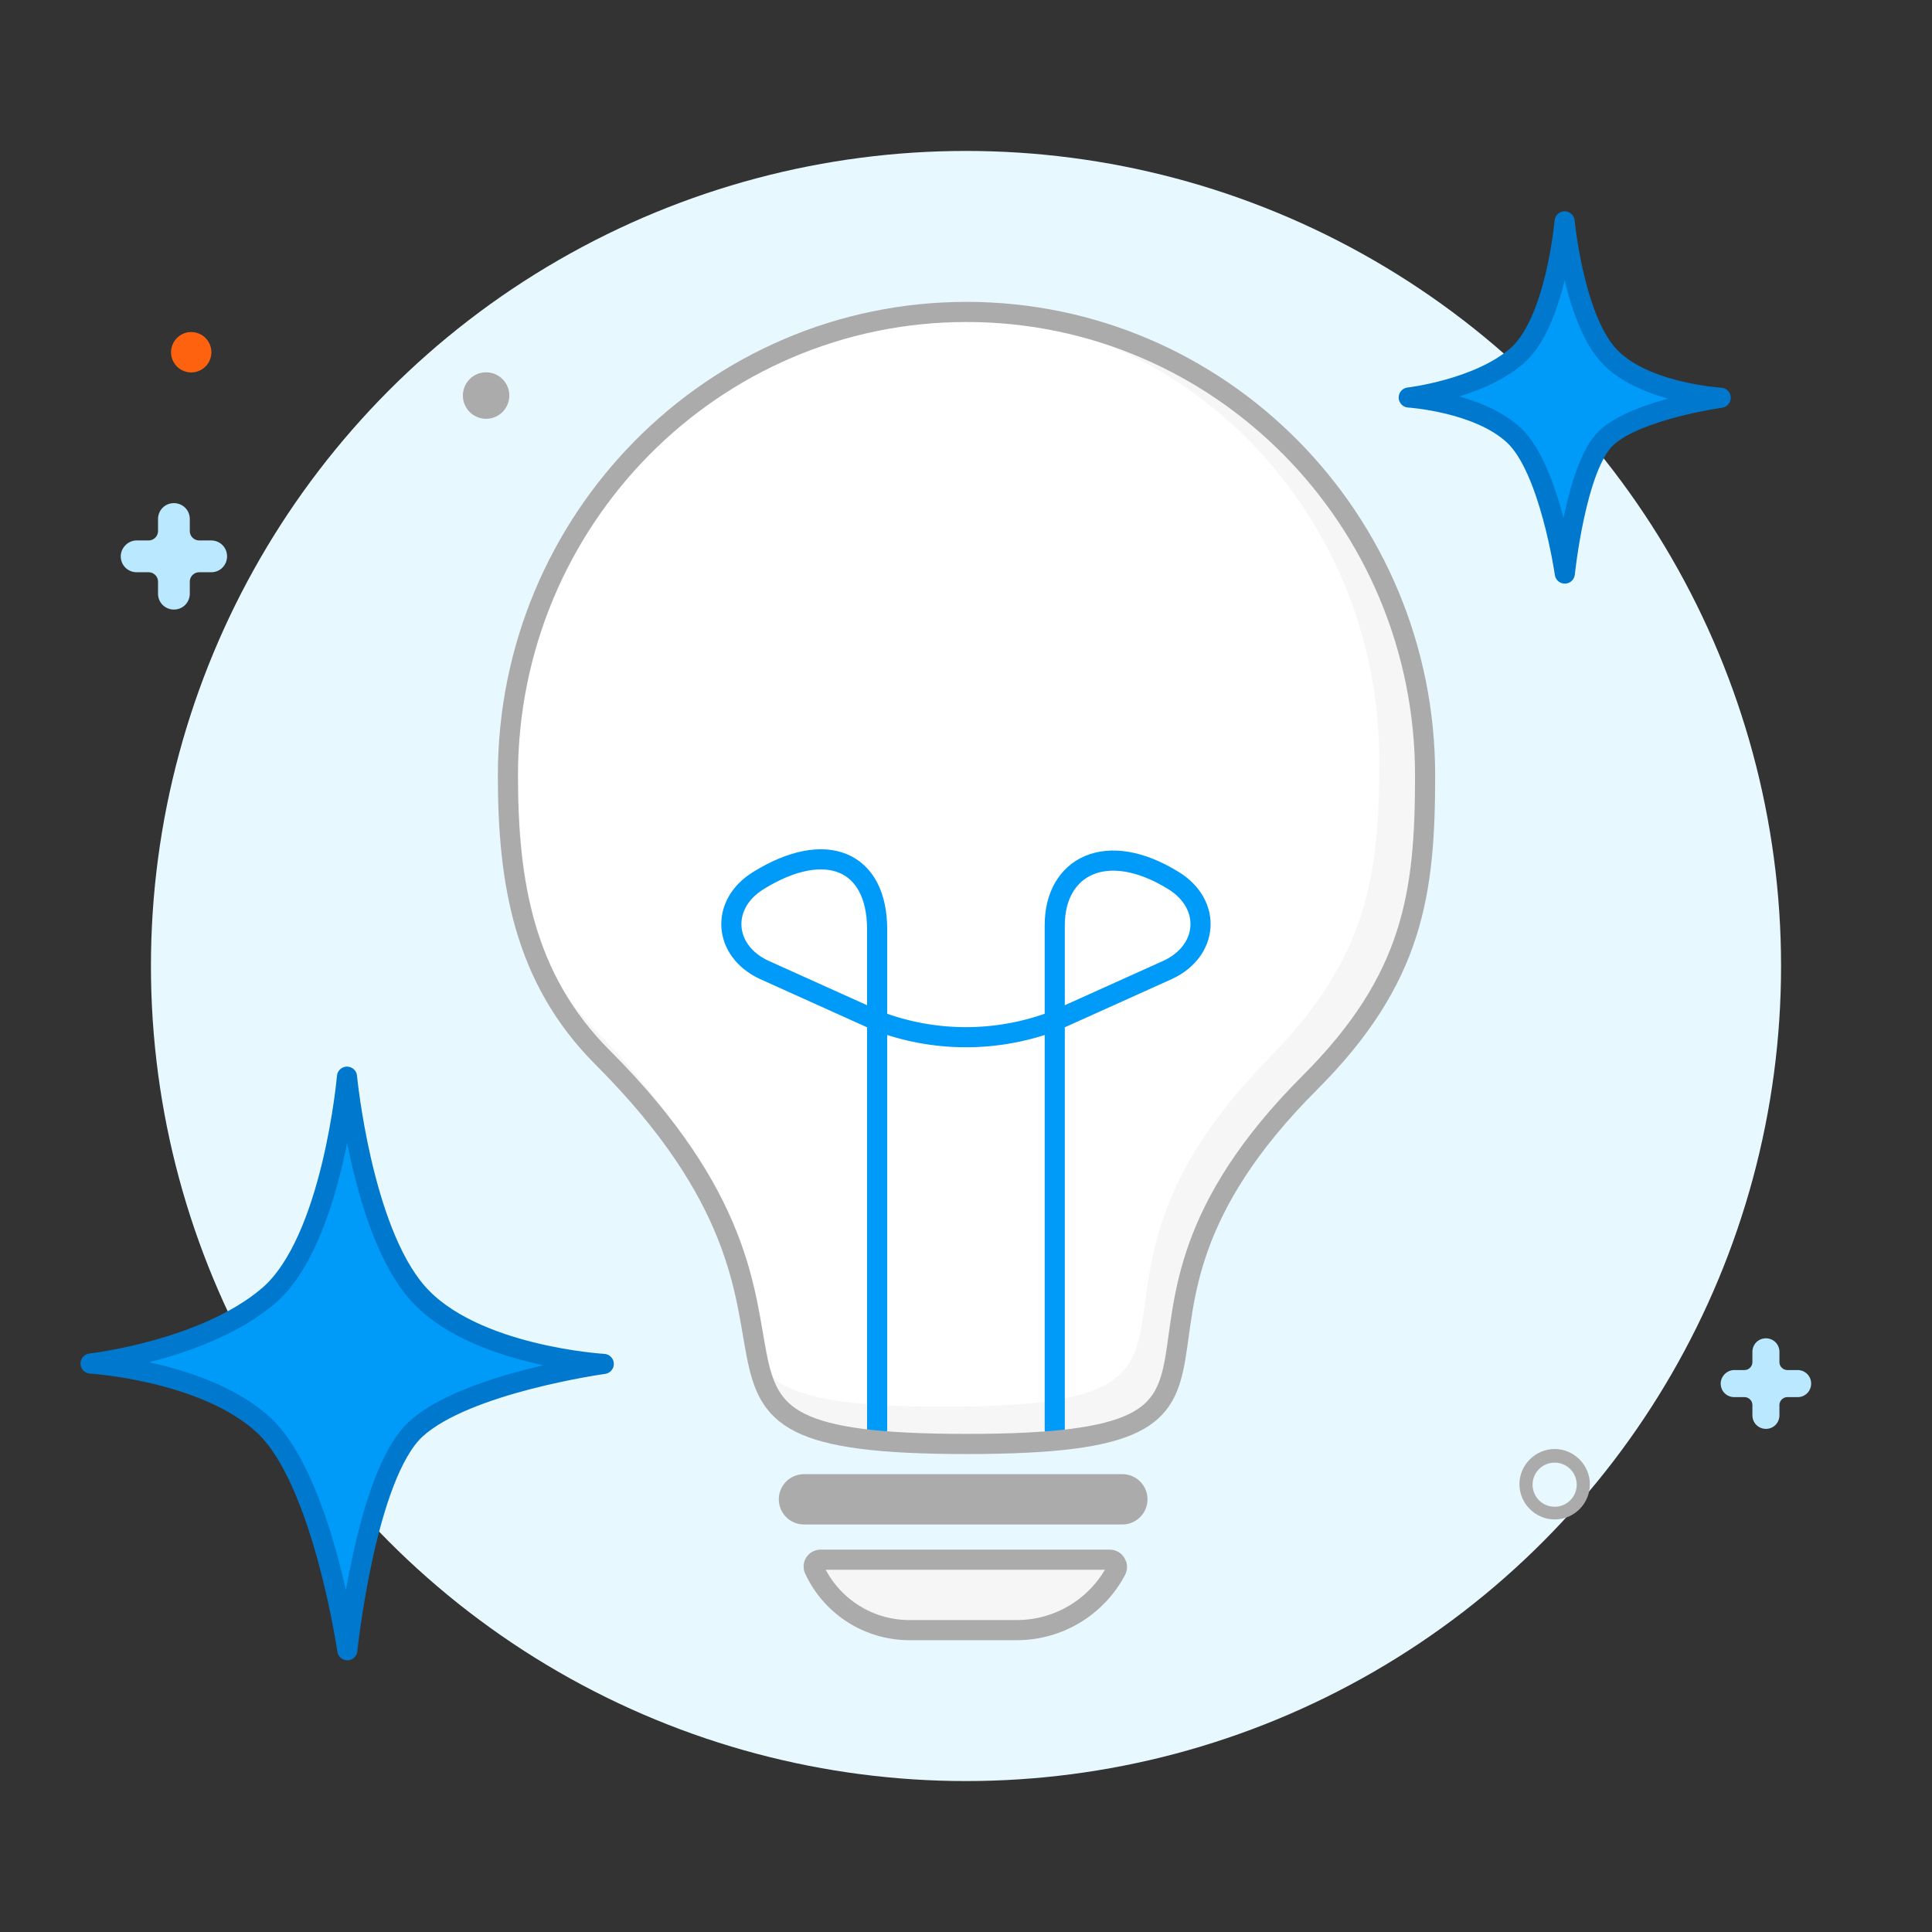
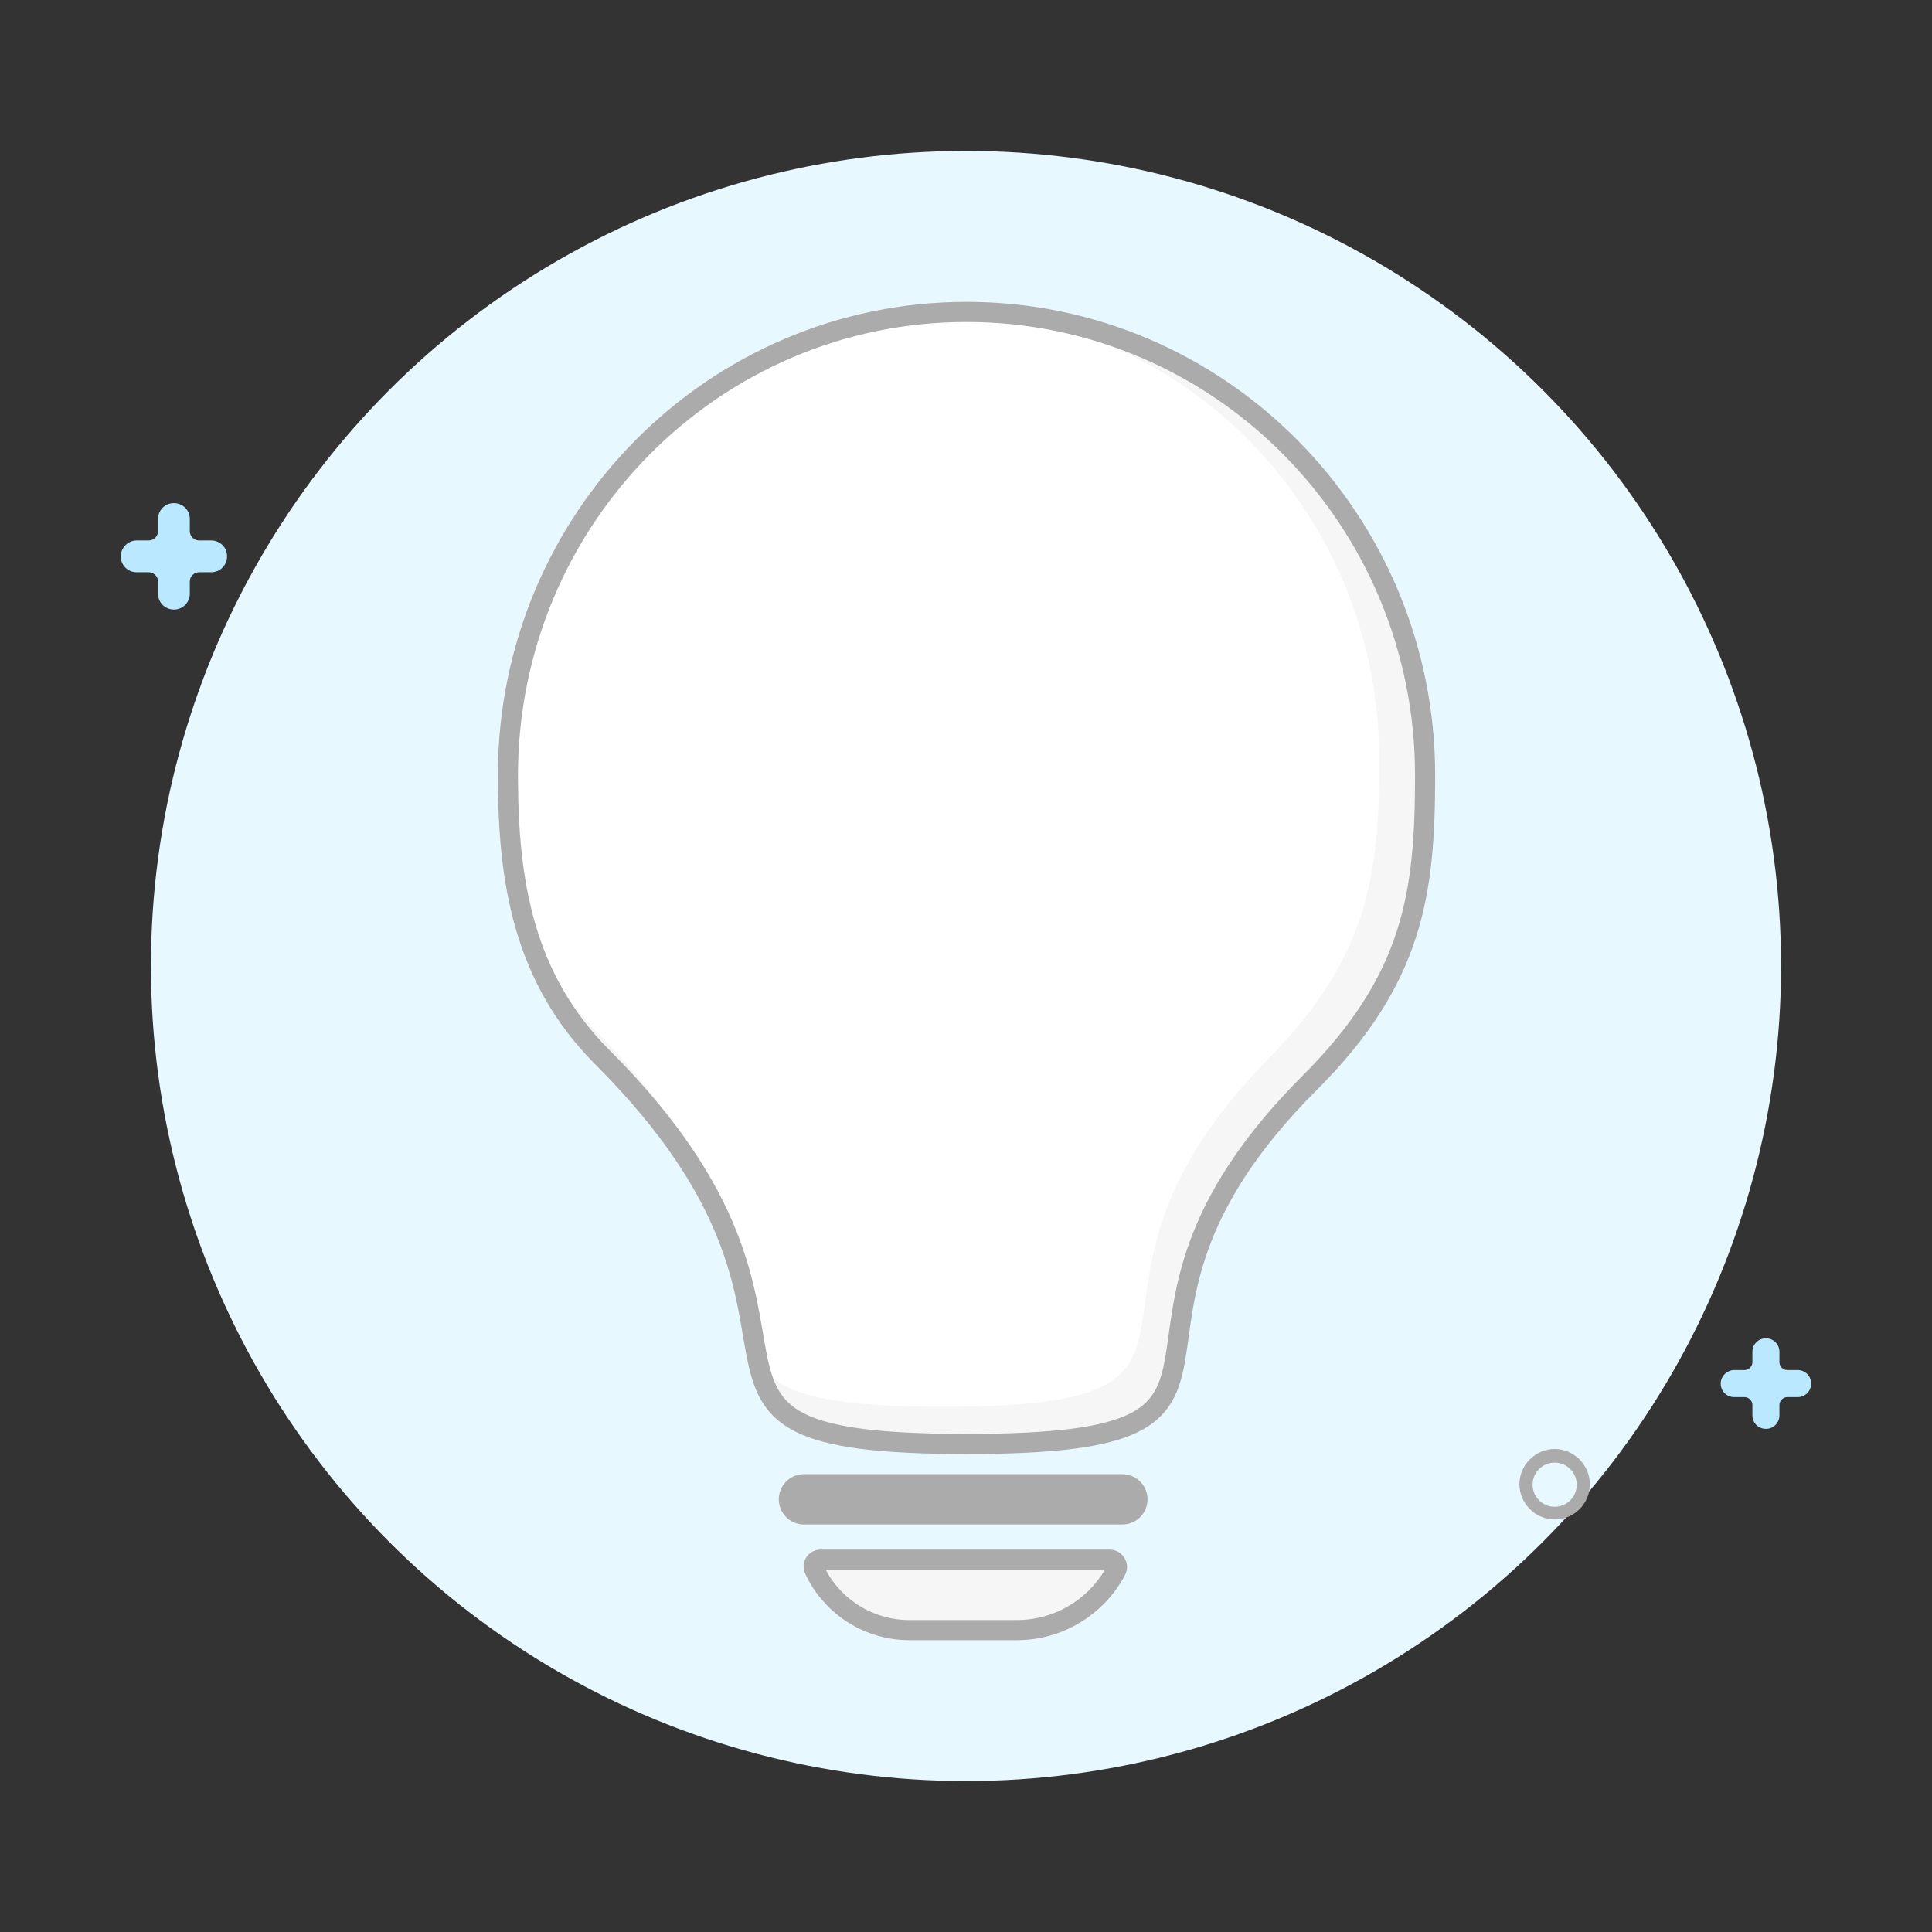
<svg xmlns="http://www.w3.org/2000/svg" width="192" height="192" viewBox="0 0 192 192" fill="none">
  <rect x="0" y="0" width="192" height="192" fill="#333333" stroke="none" />
  <g clip-path="url(#clip0_5960_1414)">
    <circle cx="96" cy="96" r="81" fill="#E8F8FF" />
-     <path d="M48.307 41.62C49.582 41.62 50.615 40.586 50.615 39.31C50.615 38.034 49.582 37 48.307 37C47.033 37 46 38.034 46 39.31C46 40.586 47.033 41.62 48.307 41.62Z" fill="#ABABAB" />
    <path d="M13.579 53.708H14.793C15.279 53.708 15.704 53.283 15.704 52.796V51.581C15.704 50.73 16.372 50 17.283 50C18.133 50 18.862 50.669 18.862 51.581V52.796C18.862 53.283 19.287 53.708 19.773 53.708H20.987C21.837 53.708 22.566 54.377 22.566 55.289C22.566 56.14 21.898 56.87 20.987 56.87H19.773C19.287 56.87 18.862 57.295 18.862 57.781V58.997C18.862 59.848 18.194 60.578 17.283 60.578C16.433 60.578 15.704 59.909 15.704 58.997V57.781C15.704 57.295 15.279 56.87 14.793 56.87H13.579C12.729 56.87 12 56.201 12 55.289C12 54.438 12.729 53.708 13.579 53.708Z" fill="#B9E8FF" />
-     <path d="M19.004 37.012C20.111 37.012 21.008 36.114 21.008 35.006C21.008 33.898 20.111 33 19.004 33C17.897 33 17 33.898 17 35.006C17 36.114 17.897 37.012 19.004 37.012Z" fill="#FF620F" />
    <path d="M154.5 151C152.587 151 151 149.413 151 147.5C151 145.587 152.587 144 154.5 144C156.413 144 158 145.587 158 147.5C158 149.413 156.46 151 154.5 151ZM154.5 145.353C153.287 145.353 152.307 146.333 152.307 147.547C152.307 148.76 153.287 149.74 154.5 149.74C155.713 149.74 156.693 148.76 156.693 147.547C156.693 146.333 155.713 145.353 154.5 145.353Z" fill="#ABABAB" />
    <path d="M172.343 136.155H173.377C173.79 136.155 174.152 135.793 174.152 135.379V134.345C174.152 133.621 174.72 133 175.495 133C176.218 133 176.838 133.569 176.838 134.345V135.379C176.838 135.793 177.2 136.155 177.613 136.155H178.646C179.37 136.155 179.99 136.724 179.99 137.5C179.99 138.224 179.421 138.845 178.646 138.845H177.613C177.2 138.845 176.838 139.207 176.838 139.621V140.655C176.838 141.379 176.27 142 175.495 142C174.772 142 174.152 141.431 174.152 140.655V139.621C174.152 139.207 173.79 138.845 173.377 138.845H172.343C171.62 138.845 171 138.276 171 137.5C171 136.776 171.62 136.155 172.343 136.155Z" fill="#B9E8FF" />
-     <path d="M171 39.528C171 39.528 162.677 40.691 159.643 43.509C156.609 46.327 155.51 57 155.51 57C155.51 57 154.019 46.605 150.468 43.274C146.918 39.943 140 39.503 140 39.503C140 39.503 146.865 38.714 150.742 35.377C154.62 32.039 155.49 22 155.49 22C155.49 22 156.371 31.285 159.725 35.173C163.079 39.06 171 39.528 171 39.528Z" fill="#009AF9" stroke="#0078CE" stroke-width="2" stroke-linecap="round" stroke-linejoin="round" />
-     <path d="M60 135.545C60 135.545 46.307 137.439 41.316 142.029C36.325 146.619 34.516 164 34.516 164C34.516 164 32.063 147.072 26.222 141.646C20.381 136.221 9 135.505 9 135.505C9 135.505 20.294 134.22 26.673 128.785C33.052 123.349 34.484 107 34.484 107C34.484 107 35.932 122.121 41.451 128.452C46.969 134.784 60 135.545 60 135.545Z" fill="#009AF9" stroke="#0078CE" stroke-width="2" stroke-linecap="round" stroke-linejoin="round" />
    <path d="M79.897 149L111.537 149" stroke="#ABABAB" stroke-width="5" stroke-linecap="round" />
    <path d="M141.625 77.059C141.625 88.776 140.477 97.288 130.165 107.601C104.977 132.788 131.085 143.5 96.051 143.5C61.017 143.5 87.517 132.723 59.895 105.101C52.017 97.223 50.477 87.611 50.477 77.059C50.477 51.621 70.881 31 96.051 31C121.221 31 141.625 51.621 141.625 77.059Z" fill="#F6F6F6" />
    <path d="M137.071 75.543C137.071 86.874 135.98 95.106 126.183 105.079C102.254 129.438 127.058 139.797 93.774 139.797C60.49 139.797 85.666 129.374 59.424 102.661C51.94 95.043 50.477 85.747 50.477 75.543C50.477 50.942 69.862 31 93.774 31C117.686 31 137.071 50.942 137.071 75.543Z" fill="white" />
-     <path d="M104.82 142.017V121.582V101.446M104.82 101.446V91.941C104.82 86.127 109.937 83.36 116.641 87.521C120.453 89.887 120.111 94.502 116.047 96.385L104.82 101.446ZM104.82 101.446L104.554 101.545C98.939 103.621 92.76 103.586 87.168 101.446V101.446M87.168 142.017V101.446M87.168 101.446V92.346C87.168 85.574 82.117 83.32 75.347 87.522C71.536 89.887 71.877 94.502 75.942 96.385L87.168 101.446Z" stroke="#009AF9" stroke-width="2" stroke-linecap="round" />
    <path d="M101.053 162H90.377C86.316 162 82.624 159.641 80.919 155.955C80.713 155.509 81.038 155 81.529 155H110.282C110.825 155 111.172 155.577 110.919 156.057C108.985 159.713 105.188 162 101.053 162Z" fill="#F6F6F6" stroke="#ABABAB" stroke-width="2" stroke-linecap="round" />
    <path d="M51.477 77.059C51.477 52.163 71.444 32 96.051 32V30C70.319 30 49.477 51.079 49.477 77.059H51.477ZM96.051 32C120.659 32 140.625 52.163 140.625 77.059H142.625C142.625 51.079 121.783 30 96.051 30V32ZM96.051 142.5C87.276 142.5 82.591 141.813 79.954 140.491C78.684 139.853 77.906 139.074 77.365 138.134C76.806 137.165 76.472 135.978 76.175 134.466C75.589 131.485 75.192 127.393 73.2 122.384C71.196 117.347 67.591 111.383 60.602 104.393L59.188 105.808C66.009 112.63 69.45 118.371 71.341 123.123C73.243 127.904 73.59 131.685 74.212 134.851C74.519 136.413 74.903 137.868 75.632 139.133C76.378 140.427 77.454 141.474 79.058 142.278C82.169 143.84 87.309 144.5 96.051 144.5V142.5ZM60.602 104.393C53.008 96.8 51.477 87.524 51.477 77.059H49.477C49.477 87.697 51.026 97.646 59.188 105.808L60.602 104.393ZM140.625 77.059C140.625 82.897 140.336 87.824 138.81 92.549C137.292 97.254 134.523 101.828 129.458 106.893L130.872 108.308C136.119 103.061 139.081 98.222 140.714 93.164C142.34 88.126 142.625 82.937 142.625 77.059H140.625ZM129.458 106.893C123.069 113.282 119.892 118.796 118.195 123.496C116.513 128.153 116.295 132.034 115.815 134.826C115.571 136.249 115.267 137.366 114.736 138.279C114.22 139.164 113.456 139.914 112.182 140.534C109.542 141.818 104.824 142.5 96.051 142.5V144.5C104.795 144.5 109.952 143.843 113.057 142.332C114.656 141.554 115.732 140.542 116.464 139.286C117.179 138.058 117.53 136.655 117.786 135.165C118.307 132.131 118.474 128.611 120.076 124.176C121.662 119.783 124.667 114.513 130.872 108.308L129.458 106.893Z" fill="#ABABAB" />
  </g>
  <defs>
    <clipPath id="clip0_5960_1414">
      <rect width="192" height="192" fill="white" />
    </clipPath>
  </defs>
</svg>